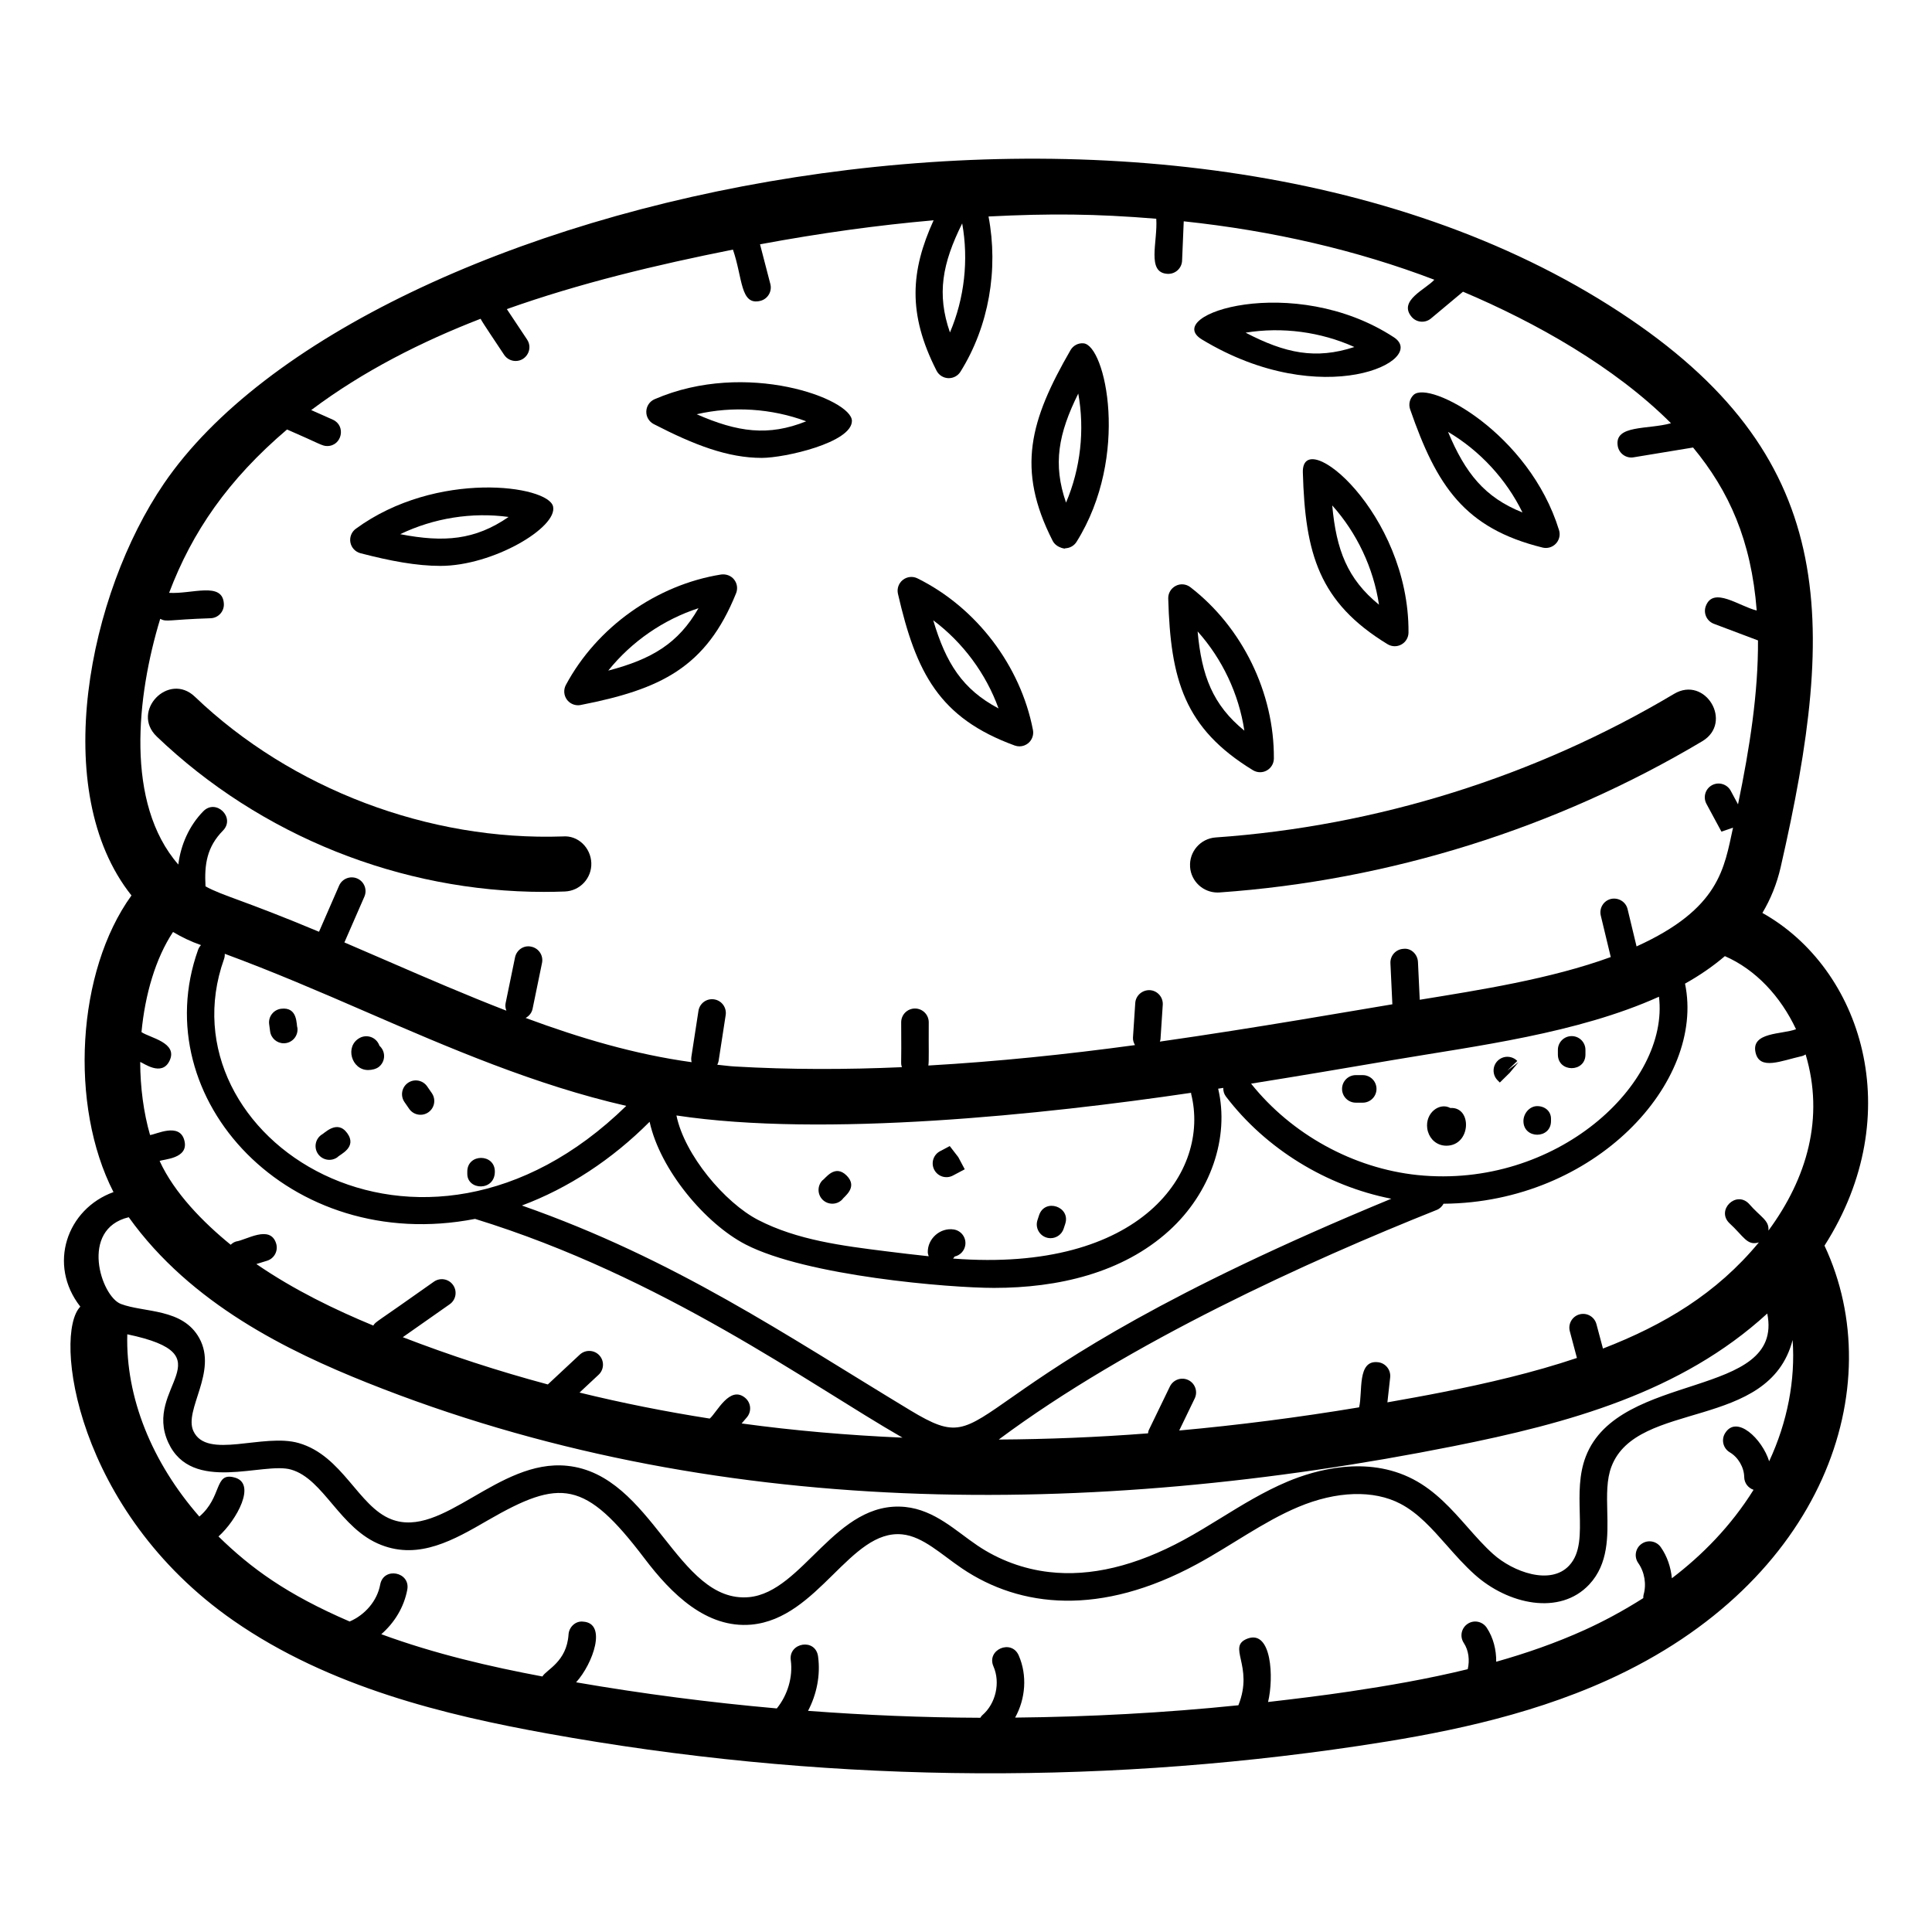
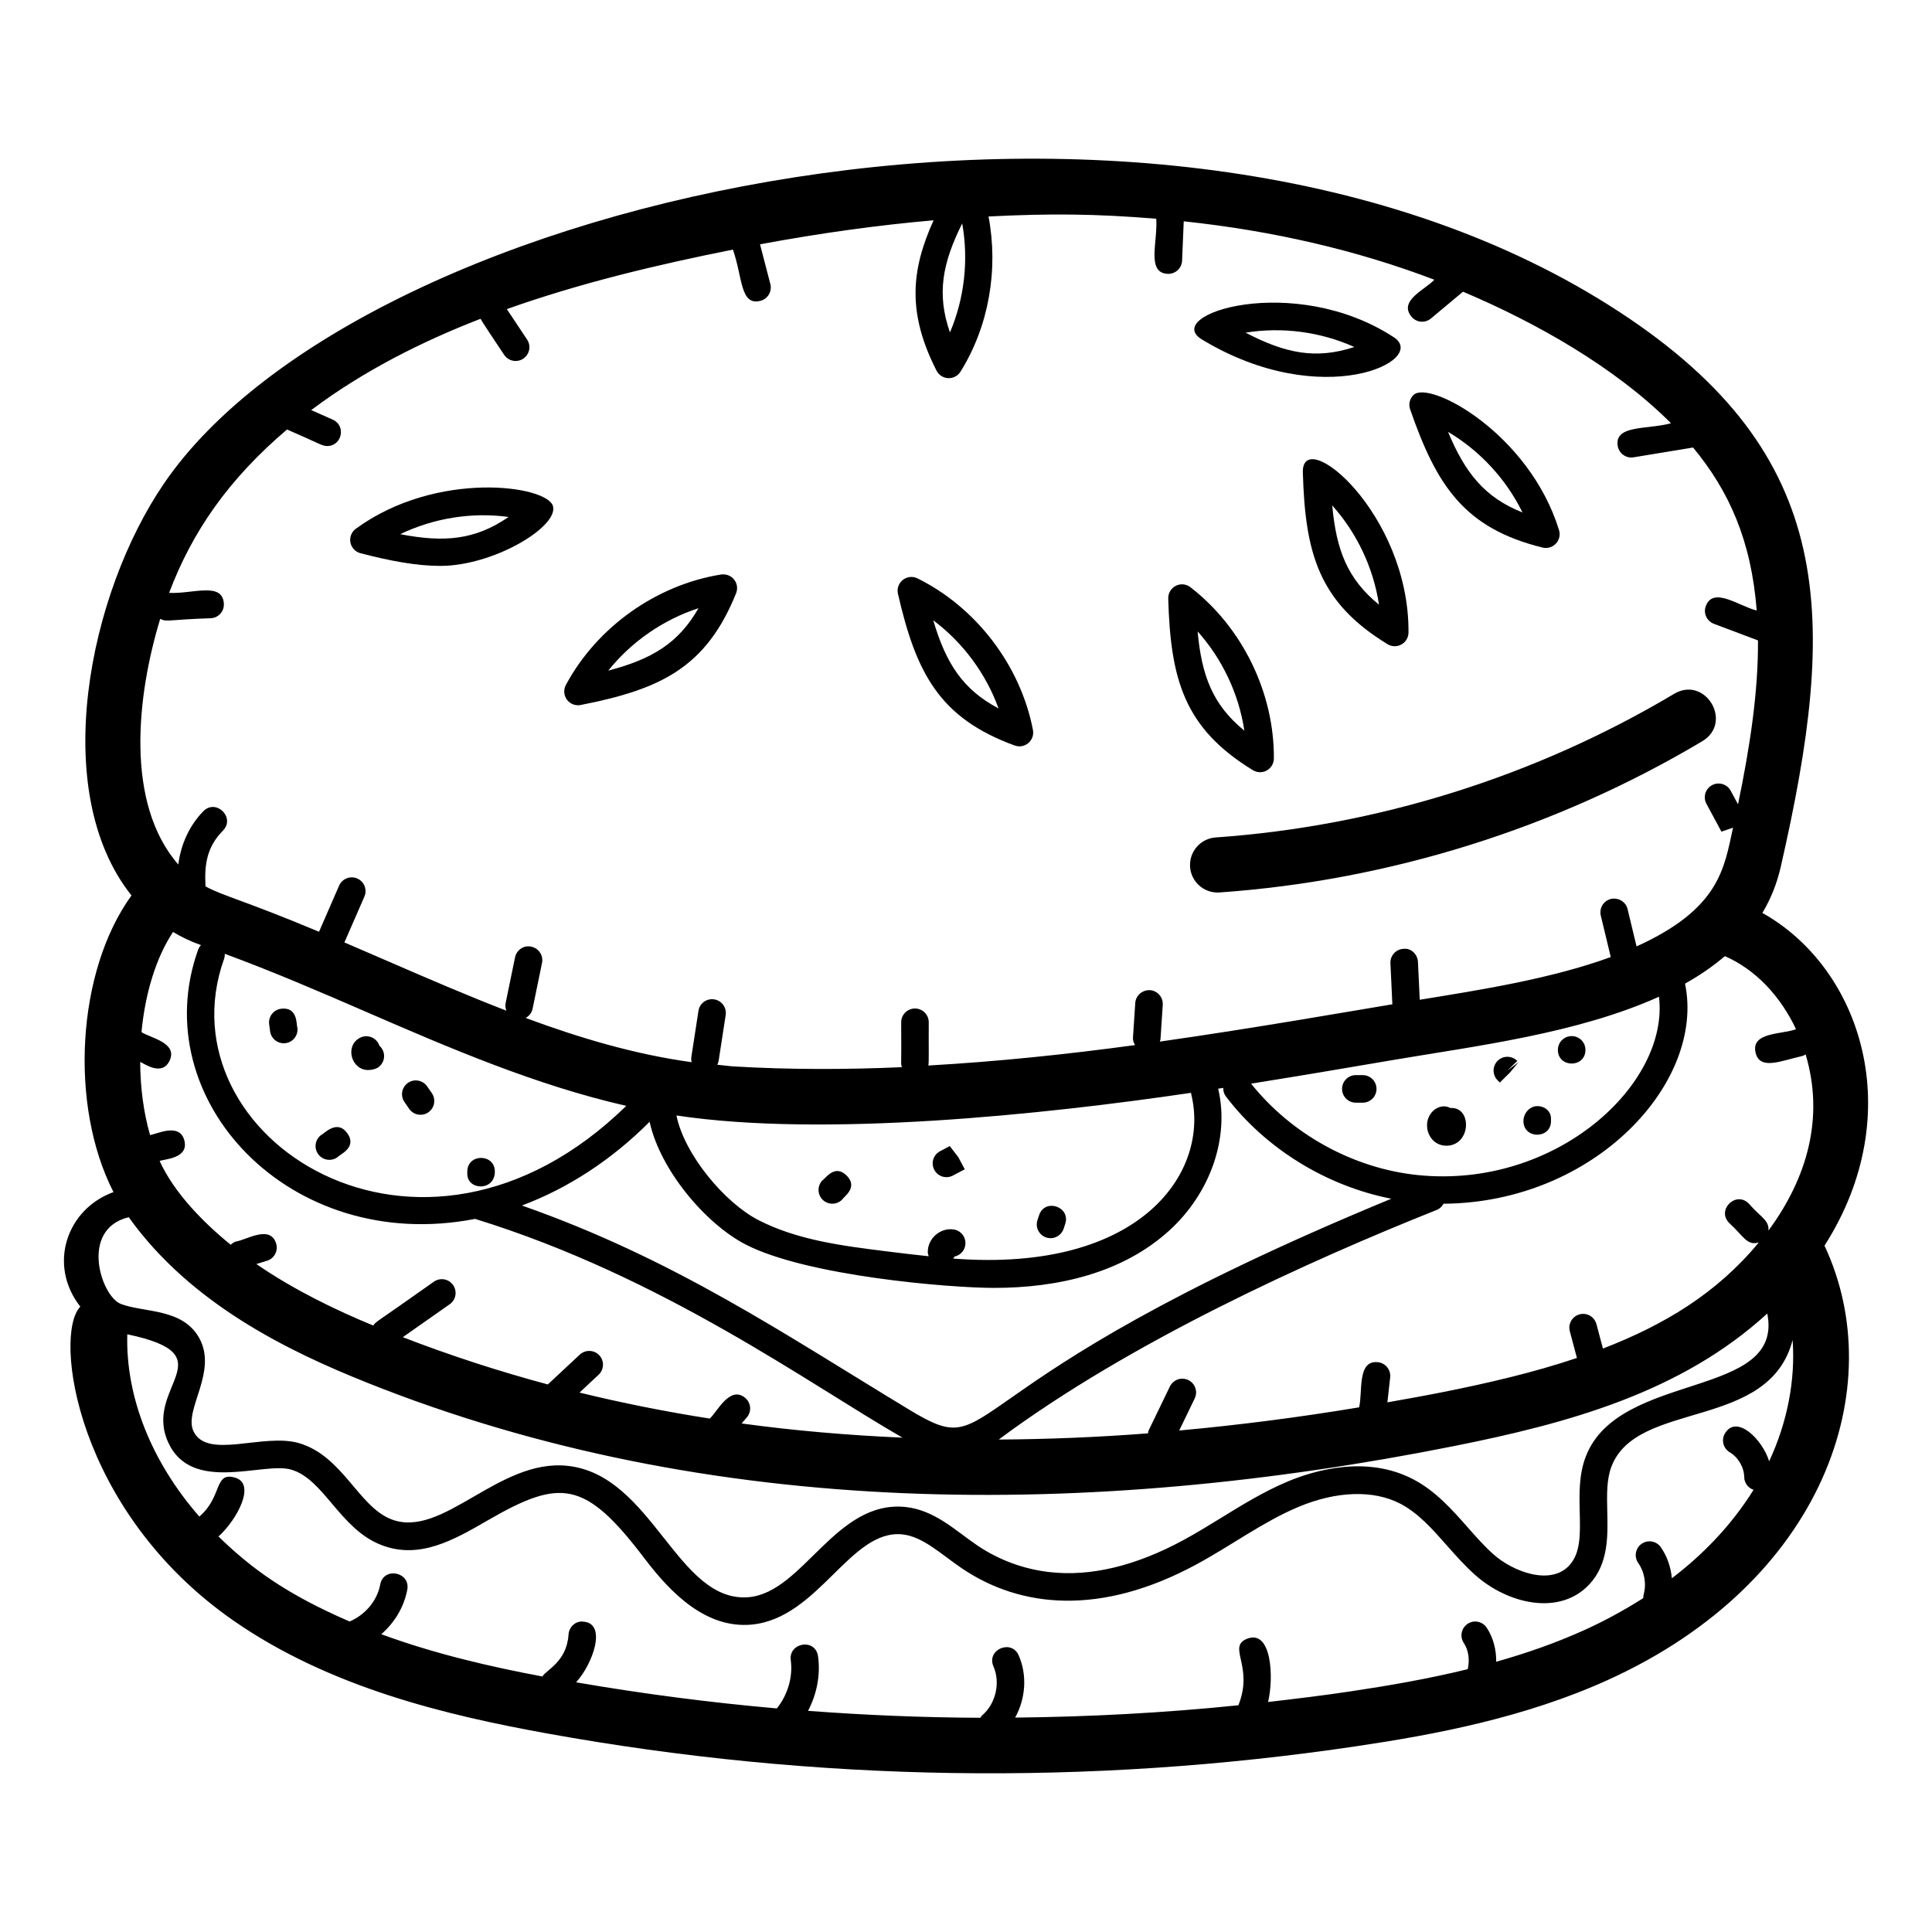
<svg xmlns="http://www.w3.org/2000/svg" fill="#000000" width="800px" height="800px" version="1.1" viewBox="144 144 512 512">
  <g>
-     <path d="m288.22 380.36c1.816 0 3.641-0.035 5.461-0.105 4.027-0.148 7.172-3.535 7.023-7.566-0.152-4.027-3.504-7.371-7.574-7.023-35.398 1.227-71.867-12.516-97.484-37.027-6.969-6.676-17.078 3.871-10.098 10.555 27.527 26.328 64.672 41.168 102.67 41.168z" />
    <path d="m459.38 373.73c0.266 3.852 3.477 6.797 7.277 6.797 0.172 0 0.344-0.008 0.516-0.016 44.984-3.152 89.223-17.008 127.94-40.074 8.305-4.957 0.812-17.496-7.473-12.551-36.766 21.906-78.773 35.066-121.48 38.047-4.023 0.289-7.055 3.777-6.773 7.797z" />
    <path d="m611.05 385.94c2.172-3.641 3.824-7.66 4.844-12.117 15.141-66.207 15.199-109.27-42.723-147.15-120.53-78.871-333.17-31.539-385.73 45.484-19.941 29.207-30.602 81.52-8.598 109.15-14.551 20.121-16.539 55.625-4.766 78.609-12.371 4.469-17.496 19.242-8.789 30.359-7.207 7.344-1.34 54.039 40.566 83.191 25.488 17.727 56.352 25.07 83.18 29.926 71.125 12.855 143.39 13.977 214.94 3.301 20.27-3.023 43.961-7.457 66-17.426 57.414-25.969 75.074-77.75 57.539-115.16 22.316-34.922 9.836-73.441-16.457-88.168zm1.605 84.176c0.238-2.766-2.059-3.512-5.219-7.168-3.41-3.434-8.586 1.703-5.199 5.133 3.922 3.586 4.715 6.121 7.879 5.172-11.203 13.57-25.184 21.891-41.316 28.129l-1.727-6.473c-0.52-1.945-2.512-3.117-4.469-2.59-1.945 0.52-3.106 2.523-2.586 4.473l1.883 7.082c-11.637 3.914-23.758 6.703-35.594 9.062-4.914 0.977-9.773 1.84-14.633 2.703l0.734-6.602c0.223-2.004-1.223-3.816-3.227-4.035-5.598-0.664-4.008 7.934-5.004 11.957-16.191 2.695-32.074 4.719-47.672 6.141l4.106-8.5c0.879-1.812 0.113-3.992-1.699-4.871-1.816-0.871-3.992-0.105-4.875 1.703l-5.57 11.508c-0.145 0.297-0.176 0.605-0.234 0.914-13.418 1.039-26.594 1.562-39.555 1.641 34.672-25.828 82.203-47.34 116.09-60.859 0.809-0.324 1.395-0.93 1.789-1.633 40.137-0.293 69.422-32.215 63.992-58.328 3.844-2.148 7.379-4.57 10.562-7.289 8.141 3.551 14.75 10.629 18.855 19.371-3.715 1.402-11.984 0.707-10.723 6.188 1.102 4.785 6.75 2.176 12.281 0.934 0.367-0.082 0.676-0.266 0.988-0.441 5.004 16.77 0.398 32.77-9.855 46.68zm-271.13 44.367c-4.125-3.496-7.551 3.848-9.438 5.453-11.742-1.84-23.246-4.133-34.508-6.891l5.059-4.723c1.473-1.375 1.551-3.688 0.18-5.156-1.371-1.469-3.68-1.547-5.164-0.18l-8.473 7.906c-13.156-3.531-25.973-7.711-38.438-12.523l12.438-8.73c1.652-1.156 2.051-3.438 0.891-5.086-1.156-1.652-3.426-2.055-5.086-0.891-15.766 11.195-15.348 10.484-16.059 11.629-10.004-4.144-20.906-9.371-30.984-16.305l2.832-0.875c1.926-0.598 3-2.637 2.406-4.57-1.574-5.066-7.918-0.906-10.637-0.527-0.555 0.172-1.012 0.484-1.406 0.859-7.215-5.867-14.957-13.707-18.832-22.199 1.023-0.5 7.777-0.578 6.562-5.398-1.23-4.969-7.633-1.566-9.102-1.484-1.723-5.984-2.586-12.629-2.613-19.348 0.746 0.152 5.707 4.031 7.785-0.34 2.289-4.82-5.238-6.059-7.441-7.586 0.949-10.027 3.758-19.59 8.359-26.535 2.281 1.359 4.727 2.547 7.406 3.477-0.332 0.359-0.605 0.785-0.777 1.277-14.098 39.527 24.258 80.855 73.414 71.285 49.84 15.367 88.504 43.758 113.27 57.973-14.52-0.637-28.75-1.859-42.629-3.762l1.367-1.602c1.32-1.523 1.145-3.828-0.387-5.148zm-100.66-102.4c22.262 9.66 45.094 19.504 69.105 24.984-54.738 53.484-123.39 8.18-106.61-38.883 0.168-0.469 0.227-0.953 0.203-1.418 12.57 4.629 25.113 10.02 37.301 15.316zm218.79 21.523c0.016 0.102-0.012 0.191 0.012 0.289 5.125 20.52-13.129 47.496-63.098 43.637 0.113-0.191 0.32-0.316 0.398-0.531 1.445-0.312 2.613-1.484 2.844-3.031 0.297-1.996-1.078-3.852-3.07-4.148-1.68-0.266-3.441 0.27-4.789 1.449-1.348 1.184-2.106 2.844-2.078 4.562 0.008 0.387 0.121 0.742 0.238 1.09-3.769-0.398-7.527-0.844-11.242-1.312-11.605-1.453-23.598-2.965-33.934-8.301-8.84-4.566-19.539-17.258-21.672-27.699 38.969 5.891 97.406-0.242 136.39-6.004zm53.789-8.738c21.621-3.668 48.602-6.977 70.203-16.727 2.801 23.152-27.281 51.004-63.953 47.262-17.07-1.766-33.438-10.809-44.145-24.227 12.715-2.023 25.352-4.172 37.895-6.309zm-45.266 7.434c-0.012 0.789 0.176 1.586 0.691 2.266 10.598 13.906 26.656 23.723 43.84 27.109-120.82 49.871-103.26 70.691-127.5 56.059-33.02-19.941-62.234-40-102.9-54.262 12.203-4.559 23.816-12.121 33.844-22.191 2.769 12.734 14.793 27.016 25.438 32.516 16.207 8.371 54.039 11.508 65.832 11.508 16.902 0 34.02-3.906 46.422-15.18 10.984-9.98 16.035-24.691 12.98-37.613 0.457-0.074 0.906-0.141 1.359-0.211zm-72.43-200.2c-3.551-10.195-2.027-18.289 3.242-28.895 1.742 9.656 0.602 19.875-3.242 28.895zm-209.29 75.895c1.754 0.918 1.941 0.215 13.418-0.16 2.016-0.105 3.559-1.824 3.449-3.836-0.336-5.957-8.406-2.519-14.508-2.891 6.117-16.172 15.625-29.992 31.25-43.293 8.668 3.746 9.242 4.387 10.637 4.387 3.926 0 5.074-5.391 1.492-6.988l-5.719-2.543c13.738-10.324 29.301-18.164 44.883-24.195 0.609 1.188 4.035 6.191 6.246 9.562 0.707 1.055 1.863 1.625 3.043 1.625 2.863 0 4.668-3.219 3.039-5.676l-5.371-8.074c19.363-6.883 39.621-11.723 59.918-15.766 2.621 7.543 1.902 14.938 7.301 13.574 1.949-0.512 3.121-2.504 2.613-4.457l-2.734-10.52c16.004-2.981 31.293-5.082 46-6.367-6.074 13.379-6.941 24.699 0.777 39.848 0.594 1.168 1.777 1.926 3.09 1.988h0.16c1.254 0 2.43-0.641 3.094-1.711 7.547-12.066 10.098-27.137 7.434-41.133 16.359-0.824 28.254-0.727 44.453 0.598 0.43 6.094-2.688 14.363 3.043 14.605h0.156c1.941 0 3.562-1.531 3.644-3.492l0.438-10.434c23.578 2.496 45.953 7.68 66.41 15.484-2.242 2.531-9.629 5.519-6.039 9.816 1.277 1.531 3.582 1.758 5.141 0.457l8.496-7.102c19.34 8.18 40.242 19.973 55.121 34.859-6.18 1.73-15.062 0.344-14.113 6.031 0.336 2.016 2.266 3.34 4.195 3l15.77-2.598c9.512 11.512 15.418 24.566 16.863 43.195-4.648-1.117-11.484-6.465-13.484-1.188-0.715 1.883 0.238 3.992 2.125 4.707l11.699 4.41c0.078 13.84-2.184 28.449-5.293 43.438l-1.938-3.598c-0.957-1.77-3.176-2.43-4.945-1.484-1.777 0.957-2.441 3.164-1.488 4.949l3.977 7.371 3.07-1.051c-2.359 10.762-3.492 21.453-25.566 31.465l-2.379-9.887c-0.469-1.953-2.438-3.129-4.402-2.695-1.961 0.469-3.168 2.445-2.699 4.406l2.644 10.996c-15.93 5.816-34.809 8.738-50.621 11.32l-0.473-10.027c-0.098-2.012-1.824-3.723-3.82-3.473-2.016 0.094-3.57 1.797-3.477 3.816l0.512 10.883c-9.367 1.539-36.18 6.269-61.613 9.887 0.051-0.207 0.148-0.395 0.164-0.617l0.602-9.129c0.133-2.012-1.391-3.75-3.402-3.887-1.988-0.094-3.75 1.391-3.887 3.402l-0.602 9.129c-0.051 0.75 0.188 1.422 0.535 2.027-18.18 2.473-36.461 4.367-54.762 5.414 0.195-1.367 0.051-4.07 0.102-11.457 0-2.019-1.633-3.652-3.652-3.652s-3.652 1.633-3.652 3.652c0.113 12.406-0.184 10.5 0.188 11.895-14.781 0.648-29.57 0.676-44.328-0.184-1.547-0.09-3.062-0.32-4.594-0.461 0.148-0.312 0.289-0.633 0.348-0.996l1.875-12.164c0.305-1.996-1.059-3.859-3.051-4.164-2.027-0.312-3.859 1.062-4.164 3.051l-1.875 12.164c-0.074 0.492-0.047 0.973 0.066 1.43-15.004-2.062-29.508-6.356-43.992-11.723 0.906-0.496 1.621-1.328 1.844-2.422l2.5-12.156c0.406-1.977-0.863-3.898-2.84-4.309-1.988-0.465-3.902 0.863-4.312 2.84l-2.5 12.156c-0.145 0.688-0.02 1.348 0.207 1.965-10.426-4.035-20.867-8.539-31.516-13.16-3.769-1.637-7.578-3.289-11.41-4.926l5.297-12.137c0.805-1.848-0.039-4-1.891-4.805-1.852-0.797-4 0.043-4.805 1.883l-5.328 12.23c-20.422-8.547-25.371-9.445-30.078-12.027-0.332-5.836 0.363-10.445 4.617-14.777 3.387-3.453-1.84-8.57-5.211-5.121-3.707 3.777-5.965 8.852-6.613 14.109-14.16-16.227-11.027-44.684-4.797-65.117zm-8.34 158.58c16.453 23.008 42.332 35.516 63.129 43.832 91.336 36.516 191.84 35.996 287.91 16.848 30.465-6.07 60.359-14.25 83.188-35.16 4.555 22.773-39.305 15.059-48.094 37.891-1.844 4.793-1.723 9.875-1.605 14.789 0.141 5.812 0.262 10.824-2.797 14.105-4.977 5.356-14.906 1.668-20.152-3.043-2.387-2.141-4.539-4.578-6.816-7.16-4.152-4.699-8.445-9.555-14.355-12.648-12.363-6.461-26.168-2.394-33.305 0.598-6.269 2.637-12.039 6.188-17.621 9.625-3.258 2.004-6.516 4.008-9.879 5.832-12.723 6.902-24.719 9.805-35.684 8.52-6.766-0.77-13.332-3.203-18.988-7.016-5.723-3.848-11.27-9.41-19.141-10.23-18.488-1.836-27.031 22.582-41.441 23.902-18.992 1.684-25.504-32.488-48.133-34.805-18.324-1.914-33.074 19.465-46.656 14.16-8.738-3.402-12.883-16.836-24.5-20.188-9.461-2.727-24.371 4.523-27.93-3.188-2.582-5.621 6.488-15.668 1.574-24.605-4.402-8.004-14.629-6.727-20.797-9.078-5.258-2.012-11.02-19.848 2.09-22.98zm434.73 64.684c-1.836-5.938-8.68-12.496-11.723-7.383-1.023 1.734-0.449 3.973 1.285 5 2.246 1.328 3.785 3.973 3.828 6.582 0.023 1.578 1.062 2.871 2.473 3.359-6.004 9.629-13.66 17.359-21.645 23.434-0.289-2.93-1.227-5.793-2.938-8.23-1.156-1.648-3.43-2.055-5.086-0.891-1.652 1.156-2.051 3.438-0.891 5.086 1.684 2.394 2.223 5.633 1.406 8.449-0.082 0.285-0.059 0.562-0.07 0.848-5.438 3.457-10.785 6.289-15.559 8.449-7.609 3.445-15.504 6.184-23.414 8.414 0.027-3.168-0.754-6.352-2.512-9.012-1.117-1.684-3.387-2.16-5.055-1.035-1.684 1.113-2.144 3.371-1.035 5.055 1.324 2.004 1.602 4.594 1.055 6.965-10.758 2.629-21.379 4.434-31.176 5.898-7.238 1.082-14.488 1.961-21.738 2.797 1.559-6.508 0.941-19.062-5.356-16.836-5.789 2.137 1.719 7.133-2.512 17.703-19.699 2.023-39.434 3.066-59.168 3.269 2.766-4.977 3.266-11.191 0.953-16.48-1.938-4.41-8.629-1.504-6.688 2.922 1.879 4.301 0.609 9.855-2.953 12.922-0.23 0.195-0.367 0.449-0.535 0.684-15.23-0.062-30.453-0.691-45.652-1.836 2.301-4.394 3.324-9.449 2.66-14.395-0.664-4.969-7.863-3.703-7.238 0.969 0.605 4.484-0.844 9.262-3.699 12.785-17.781-1.57-35.516-3.871-53.188-6.922 4.5-4.973 8.258-15.672 1.871-16.078-1.98-0.258-3.75 1.398-3.879 3.41-0.469 7.269-5.91 9.332-6.922 11.125-13.812-2.594-28.504-5.984-42.699-11.203 3.492-3.039 6.023-7.172 6.887-11.801 0.875-4.715-6.289-6.152-7.18-1.34-0.805 4.34-4.043 8.035-8.094 9.773-16.723-7.207-26.148-14.129-34.758-22.535 4.773-4.246 10.316-14.219 4.106-15.664-5.273-1.348-3.074 5.188-9.18 10.391-12.586-14.395-19.555-31.582-19.094-48.305 26.832 5.621 4.059 13.879 10.871 28.703 6.246 13.59 25.184 5.012 32.539 7.152 8.723 2.512 12.887 15.699 23.875 19.973 10.141 3.965 19.332-1.367 28.223-6.512 19.262-11.125 25.758-10.754 41.562 10.09 7.164 9.457 16.434 18.59 28.32 17.535 17.82-1.645 26.188-25.336 40.012-23.914 5.496 0.578 10.266 5.277 15.816 9.027 15.457 10.434 36.688 12.727 62.242-1.141 9.148-4.953 17.59-11.25 26.852-15.145 10.113-4.258 19.988-4.578 27.086-0.855 4.719 2.469 8.387 6.617 12.27 11.008 2.316 2.625 4.715 5.34 7.414 7.758 8.785 7.879 22.543 10.996 30.379 2.59 5.082-5.461 4.902-12.793 4.75-19.254-0.105-4.398-0.207-8.551 1.121-11.992 6.809-17.727 41.734-9.367 47.996-33.508 0.758 10.582-1.367 21.746-6.219 32.141z" />
    <path d="m239.53 290.61c7.961 2.066 14.844 3.359 21.184 3.359 13.949 0 31.133-10.215 29.855-15.75-1.281-5.602-30.875-9.746-52.273 5.91-1.141 0.828-1.695 2.246-1.434 3.629 0.266 1.383 1.305 2.496 2.668 2.852zm39.25-9.609c-8.879 6.125-17.086 6.809-28.711 4.562 8.836-4.258 19.004-5.898 28.711-4.562z" />
    <path d="m297.18 330.9c0.23 0 0.469-0.02 0.703-0.07 21.074-4.129 33.23-9.84 41.188-29.613 0.492-1.219 0.289-2.609-0.531-3.637-0.816-1.027-2.102-1.496-3.43-1.332-17.172 2.738-32.938 13.953-41.148 29.277-0.664 1.242-0.555 2.758 0.281 3.894 0.699 0.938 1.793 1.48 2.938 1.48zm31.926-25.719c-5.356 9.371-12.453 13.539-23.91 16.535 6.137-7.652 14.586-13.512 23.91-16.535z" />
-     <path d="m317.25 256.39c10.773 5.555 19.633 8.957 28.641 8.957 6.062 0 23.891-4.047 23.875-9.812-0.016-5.738-27.93-16.301-52.297-5.738-1.293 0.562-2.144 1.816-2.191 3.231-0.055 1.406 0.719 2.711 1.973 3.363zm40.402-0.742c-10.012 4.027-18.164 2.894-29.016-1.867 9.562-2.207 19.824-1.551 29.016 1.867z" />
    <path d="m412.91 341.57c0.406 0.148 0.832 0.223 1.25 0.223 0.855 0 1.695-0.301 2.367-0.871 1-0.855 1.465-2.184 1.215-3.473-3.289-17.07-15.016-32.465-30.598-40.172-1.266-0.633-2.769-0.469-3.883 0.406-1.105 0.879-1.613 2.309-1.293 3.688 4.809 20.93 10.918 32.895 30.941 40.199zm-4.289-9.828c-9.543-5.047-13.941-12.008-17.305-23.359 7.852 5.875 13.98 14.133 17.305 23.359z" />
-     <path d="m426.21 289.3c1.254 0 2.43-0.648 3.094-1.719 14.238-22.773 7.633-52.125 1.84-52.594-1.398-0.137-2.75 0.59-3.453 1.812-10.734 18.602-14.414 31.516-4.731 50.512 1.062 2.094 3.981 2.215 3.25 1.988zm3.543-41c1.746 9.648 0.605 19.871-3.242 28.895-3.547-10.195-2.027-18.289 3.242-28.895z" />
    <path d="m476.04 348.11c0.582 0.355 1.242 0.535 1.898 0.535 0.609 0 1.223-0.148 1.777-0.465 1.148-0.633 1.863-1.848 1.875-3.16 0.125-17.383-8.352-34.781-22.117-45.398-1.121-0.871-2.637-1.02-3.887-0.363-1.254 0.641-2.031 1.945-1.992 3.352 0.605 21.473 4.246 34.398 22.445 45.5zm-2.273-10.48c-8.367-6.816-11.312-14.512-12.387-26.297 6.547 7.301 10.938 16.602 12.387 26.297z" />
    <path d="m489.27 269.23c0.605 21.469 4.246 34.398 22.449 45.492 0.586 0.355 1.242 0.535 1.898 0.535 0.613 0 1.223-0.156 1.777-0.465 1.152-0.633 1.863-1.848 1.875-3.16 0.219-31.711-28.359-55.141-28-42.402zm7.785 8.715c6.551 7.301 10.938 16.602 12.391 26.305-8.375-6.824-11.316-14.512-12.391-26.305z" />
    <path d="m513.37 233.37c-26.527-17.309-61.805-5.996-50.809 0.621 31.941 19.301 60.141 5.481 50.809-0.621zm-10.449 2.59c-10.27 3.367-18.316 1.668-28.824-3.801 9.695-1.578 19.879-0.223 28.824 3.801z" />
    <path d="m552.79 289.11c0.289 0.07 0.582 0.105 0.875 0.105 2.434 0 4.215-2.352 3.492-4.727-7.894-25.656-34.434-39.887-38.57-35.809-1.004 0.984-1.352 2.469-0.887 3.801 7.031 20.285 14.391 31.523 35.09 36.629zm-5.32-9.305c-10.035-3.992-15.156-10.438-19.727-21.355 8.441 4.992 15.426 12.543 19.727 21.355z" />
    <path d="m215.58 417.3c0.238 1.84 1.809 3.18 3.613 3.18 2.234 0 3.906-1.965 3.621-4.121-0.324-0.73 0.207-5.609-4.34-5.027-1.996 0.266-3.41 2.098-3.144 4.094z" />
    <path d="m233.42 450.68c0.582-0.73 5.352-2.574 2.598-6.383-2.727-3.762-6.144 0.195-6.879 0.465-1.633 1.184-2 3.465-0.82 5.098 1.176 1.617 3.445 2.008 5.102 0.82z" />
    <path d="m252.43 437.85c1.148 1.664 3.434 2.074 5.082 0.926 1.656-1.141 2.074-3.414 0.93-5.078l-1.254-1.816c-1.156-1.641-3.43-2.062-5.082-0.906-1.652 1.148-2.062 3.43-0.91 5.086z" />
    <path d="m275.14 454.48c0-4.832-7.301-4.828-7.301 0v0.605c0 4.398 7.301 4.672 7.301-0.605z" />
    <path d="m241.55 427.57c1.047 0 2.168-0.293 2.848-0.836 1.582-1.246 1.855-3.543 0.605-5.125-0.141-0.18-0.289-0.336-0.449-0.477-0.066-0.207-0.152-0.406-0.262-0.598-0.961-1.777-3.176-2.426-4.945-1.484-4.055 2.188-2.215 8.52 2.203 8.52z" />
    <path d="m367.17 461.91c0.391-0.73 4.359-3.215 1.203-6.367-3.168-3.168-5.66 0.844-6.391 1.234-1.418 1.426-1.41 3.742 0.02 5.164 1.434 1.406 3.742 1.41 5.168-0.031z" />
    <path d="m422.41 472.13c1.539 0 2.969-0.977 3.473-2.523l0.41-1.254c1.512-4.574-5.41-6.902-6.93-2.297l-0.426 1.297c-0.766 2.344 0.98 4.777 3.473 4.777z" />
    <path d="m396.52 455.54 3.148-1.668-1.715-3.223-2.262-2.93-2.566 1.363c-1.785 0.934-2.473 3.144-1.531 4.926 0.934 1.789 3.144 2.469 4.926 1.531z" />
    <path d="m526.25 447.52c0.348 0.07 0.703 0.105 1.047 0.105 6.59 0 6.914-10.387 1.047-9.996-2.828-1.562-6.648 1.266-6.113 5.371 0.305 2.301 1.887 4.078 4.019 4.519z" />
-     <path d="m564.16 423.45v-1.219c0-2.019-1.633-3.652-3.652-3.652-2.019 0-3.652 1.633-3.652 3.652v1.219c0.004 4.832 7.305 4.828 7.305 0z" />
+     <path d="m564.16 423.45v-1.219c0-2.019-1.633-3.652-3.652-3.652-2.019 0-3.652 1.633-3.652 3.652c0.004 4.832 7.305 4.828 7.305 0z" />
    <path d="m503.31 436.22h1.824c2.019 0 3.652-1.633 3.652-3.652 0-2.019-1.633-3.652-3.652-3.652h-1.824c-2.019 0-3.652 1.633-3.652 3.652 0 2.019 1.633 3.652 3.652 3.652z" />
    <path d="m541.47 430.88 2.602-2.559 2.344-2.824-2.949 2.211 2.629-2.539c-1.402-1.441-3.719-1.484-5.164-0.086-1.449 1.398-1.492 3.707-0.094 5.164 0.012 0.004 0.625 0.625 0.633 0.633z" />
    <path d="m555.03 441.09v-0.613c0-2.019-1.633-3.344-3.652-3.344s-3.652 1.941-3.652 3.957c0.004 4.832 7.305 4.828 7.305 0z" />
  </g>
</svg>